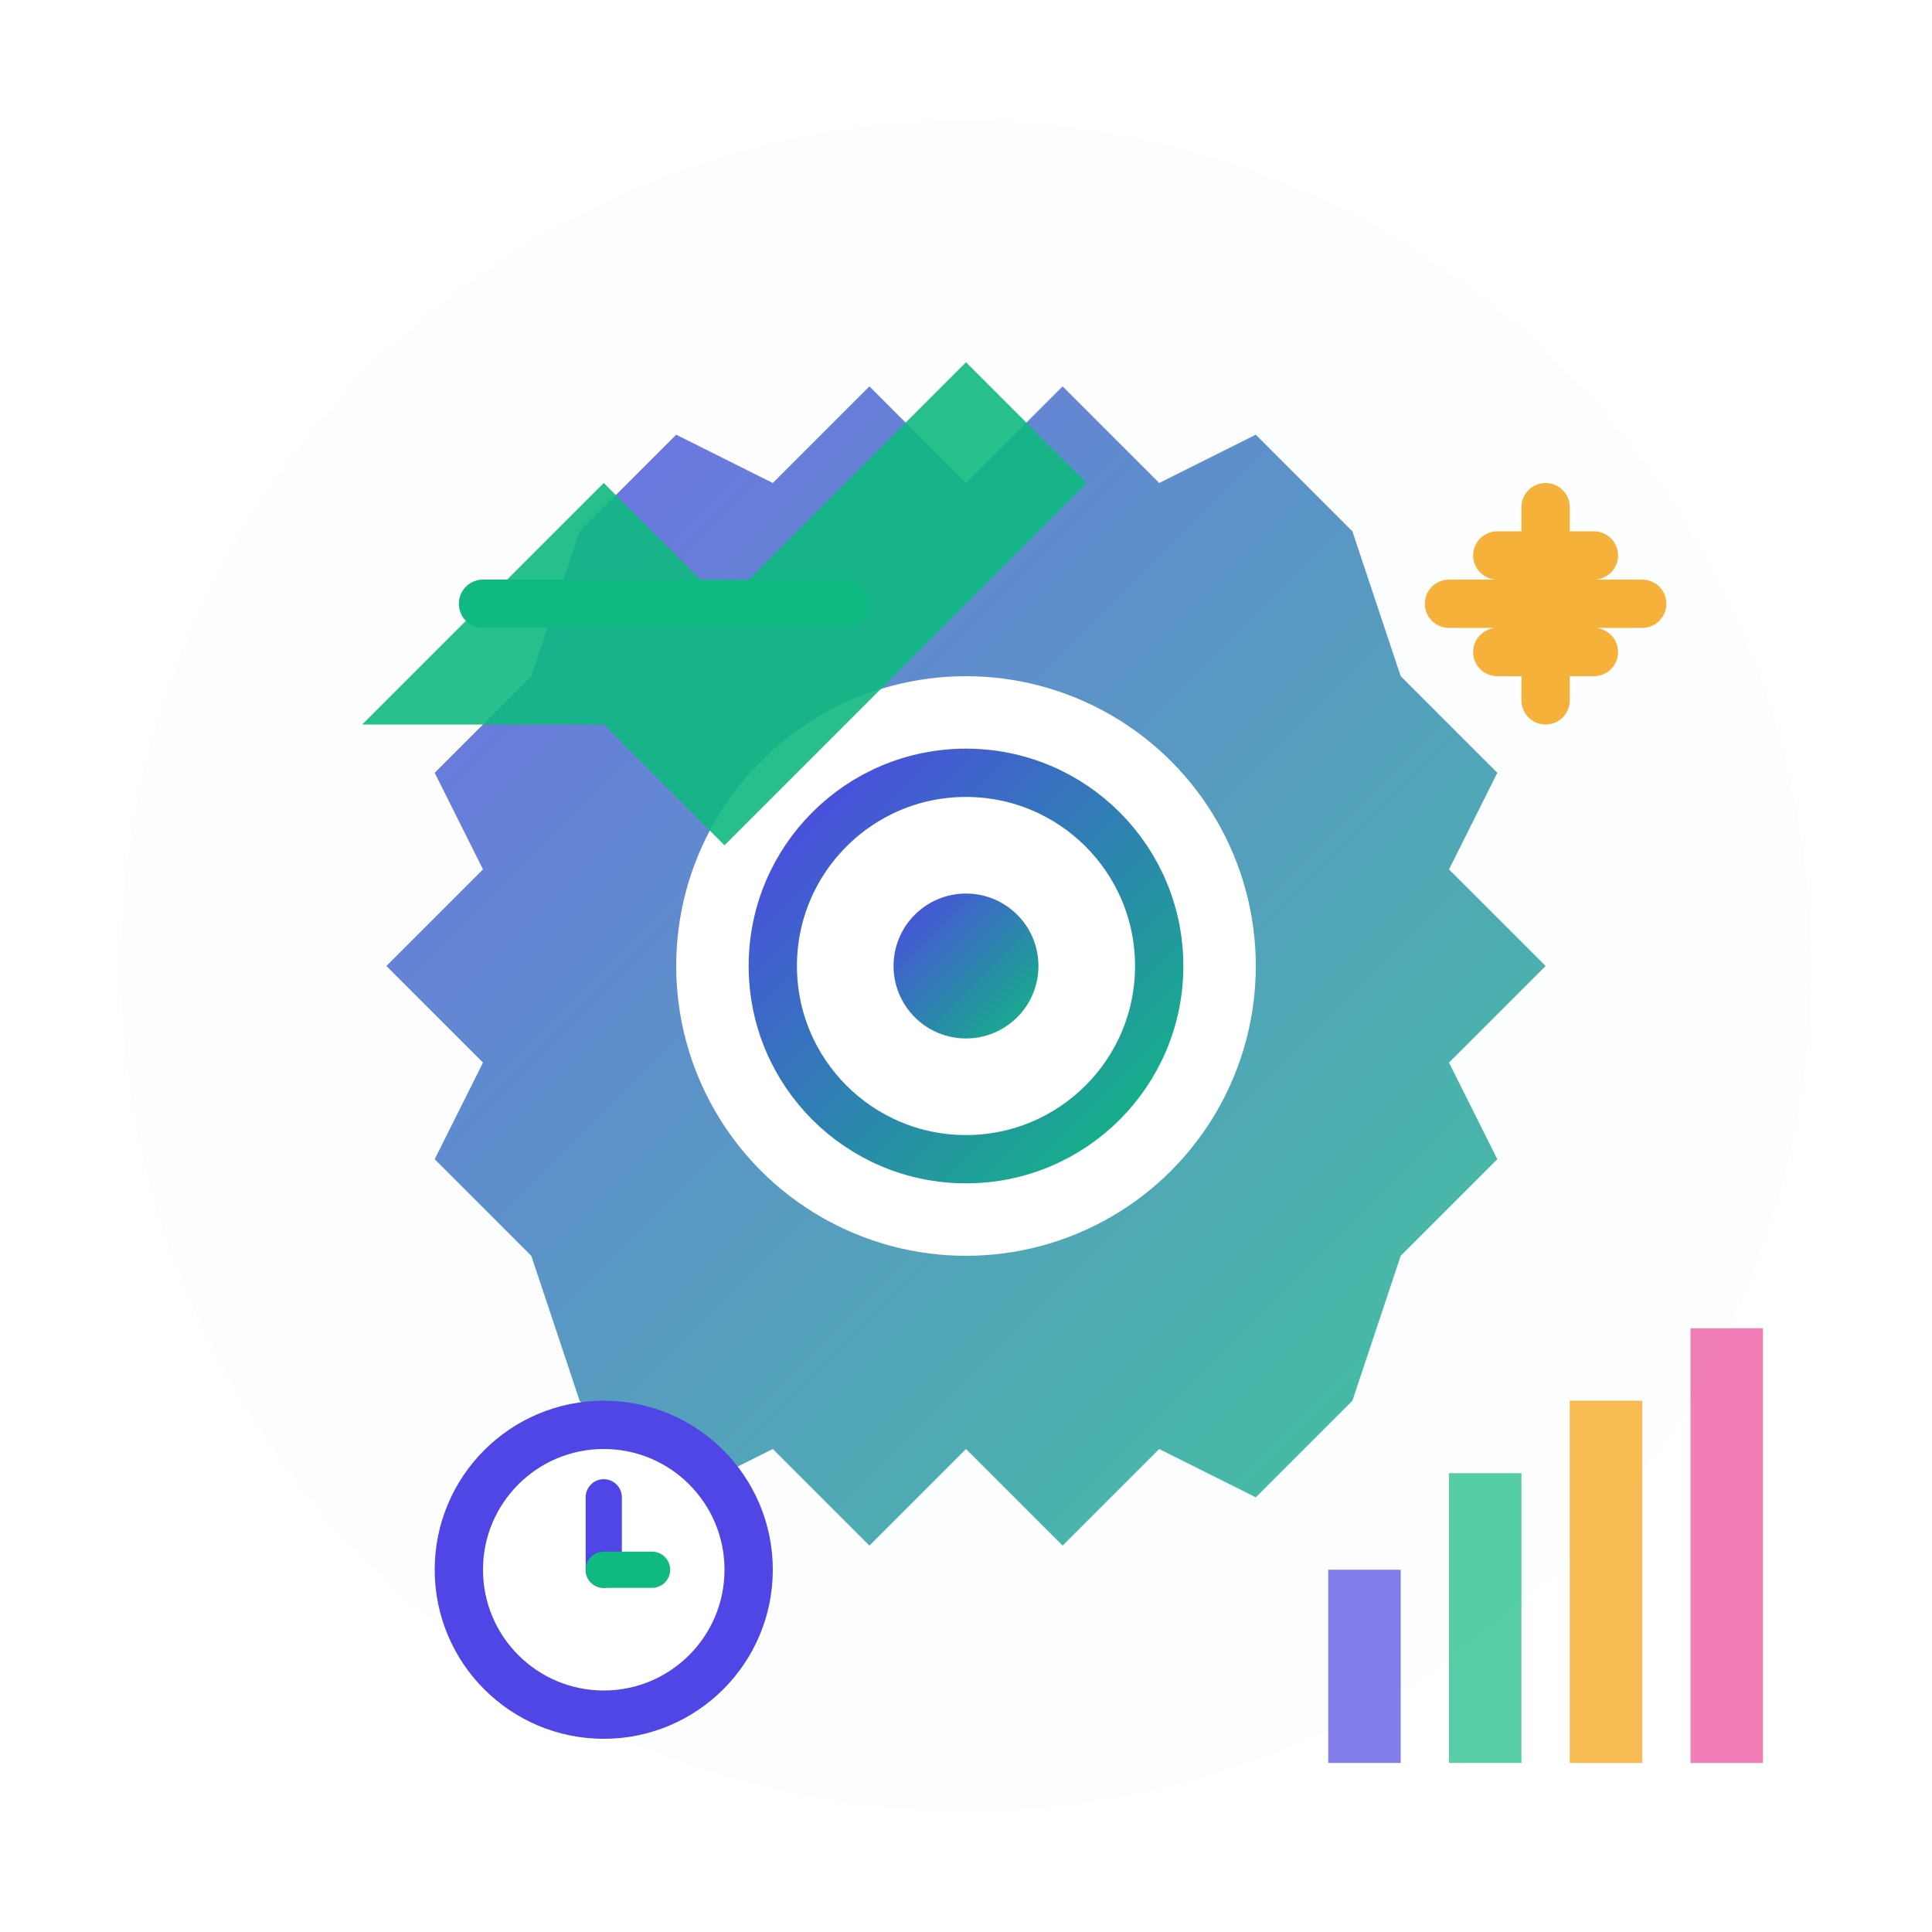
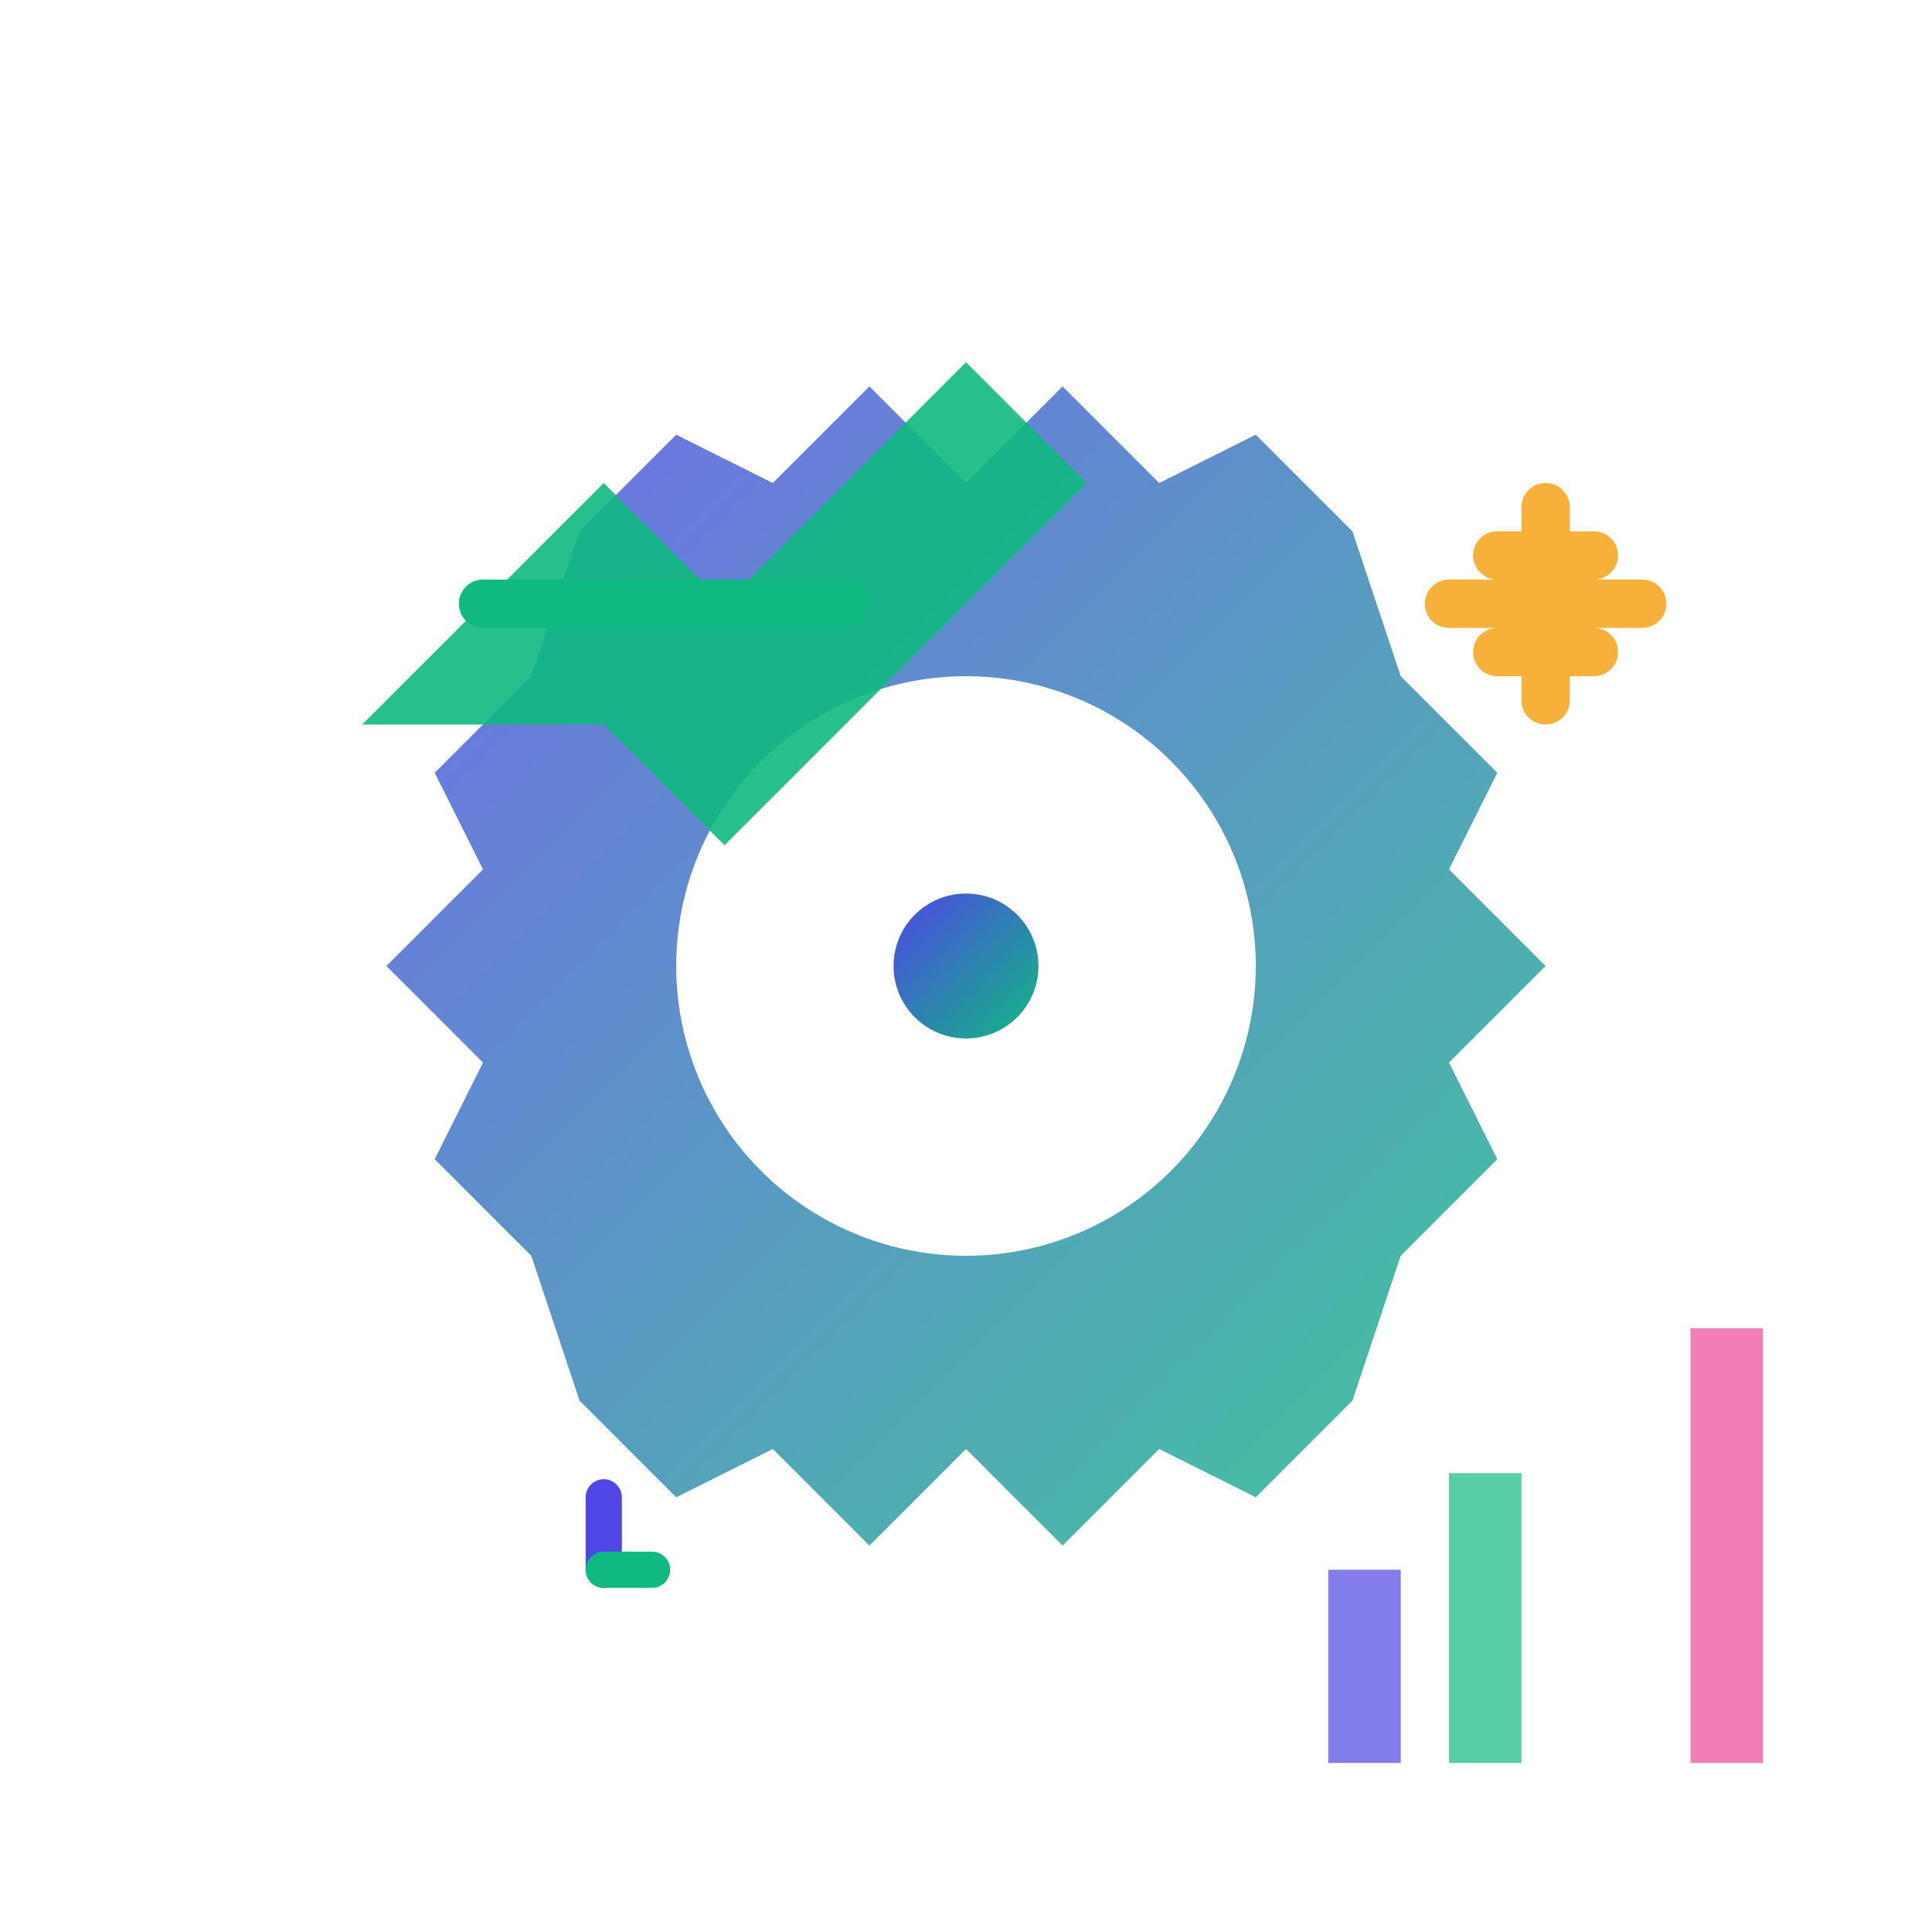
<svg xmlns="http://www.w3.org/2000/svg" viewBox="0 0 80 80">
  <defs>
    <linearGradient id="productivityGradient" x1="0%" y1="0%" x2="100%" y2="100%">
      <stop offset="0%" style="stop-color:#4F46E5;stop-opacity:1" />
      <stop offset="100%" style="stop-color:#10B981;stop-opacity:1" />
    </linearGradient>
    <filter id="productivityShadow" x="-50%" y="-50%" width="200%" height="200%">
      <feDropShadow dx="0" dy="4" stdDeviation="6" flood-opacity="0.15" />
    </filter>
  </defs>
-   <circle cx="40" cy="40" r="35" fill="url(#productivityGradient)" opacity="0.1" filter="url(#productivityShadow)" />
  <g transform="translate(40,40)">
    <path d="M0,-20 L4,-24 L8,-20 L12,-22 L16,-18 L18,-12 L22,-8 L20,-4 L24,0 L20,4 L22,8 L18,12 L16,18 L12,22 L8,20 L4,24 L0,20 L-4,24 L-8,20 L-12,22 L-16,18 L-18,12 L-22,8 L-20,4 L-24,0 L-20,-4 L-22,-8 L-18,-12 L-16,-18 L-12,-22 L-8,-20 L-4,-24 Z" fill="url(#productivityGradient)" opacity="0.8" />
    <circle cx="0" cy="0" r="12" fill="white" />
-     <circle cx="0" cy="0" r="8" fill="transparent" stroke="url(#productivityGradient)" stroke-width="2" />
    <circle cx="0" cy="0" r="3" fill="url(#productivityGradient)" />
    <animateTransform attributeName="transform" type="rotate" values="0 0 0;360 0 0" dur="20s" repeatCount="indefinite" />
  </g>
  <g transform="translate(15,15)">
    <path d="M0,15 L10,5 L15,10 L25,0 L30,5 L15,20 L10,15 Z" fill="#10B981" opacity="0.9" />
    <path d="M5,10 L20,10" stroke="#10B981" stroke-width="2" stroke-linecap="round" />
  </g>
  <g transform="translate(55,55)">
    <rect x="0" y="10" width="3" height="8" fill="#4F46E5" opacity="0.7" />
    <rect x="5" y="6" width="3" height="12" fill="#10B981" opacity="0.7" />
-     <rect x="10" y="3" width="3" height="15" fill="#F59E0B" opacity="0.7" />
    <rect x="15" y="0" width="3" height="18" fill="#EC4899" opacity="0.7" />
  </g>
  <g transform="translate(25,65)">
-     <circle cx="0" cy="0" r="6" fill="white" stroke="#4F46E5" stroke-width="2" />
    <line x1="0" y1="0" x2="0" y2="-3" stroke="#4F46E5" stroke-width="1.5" stroke-linecap="round" />
    <line x1="0" y1="0" x2="2" y2="0" stroke="#10B981" stroke-width="1.5" stroke-linecap="round" />
  </g>
  <g transform="translate(60,25)">
    <path d="M0,0 L8,0 M4,-4 L4,4 M2,-2 L6,-2 M2,2 L6,2" stroke="#F59E0B" stroke-width="2" stroke-linecap="round" opacity="0.8" />
  </g>
</svg>